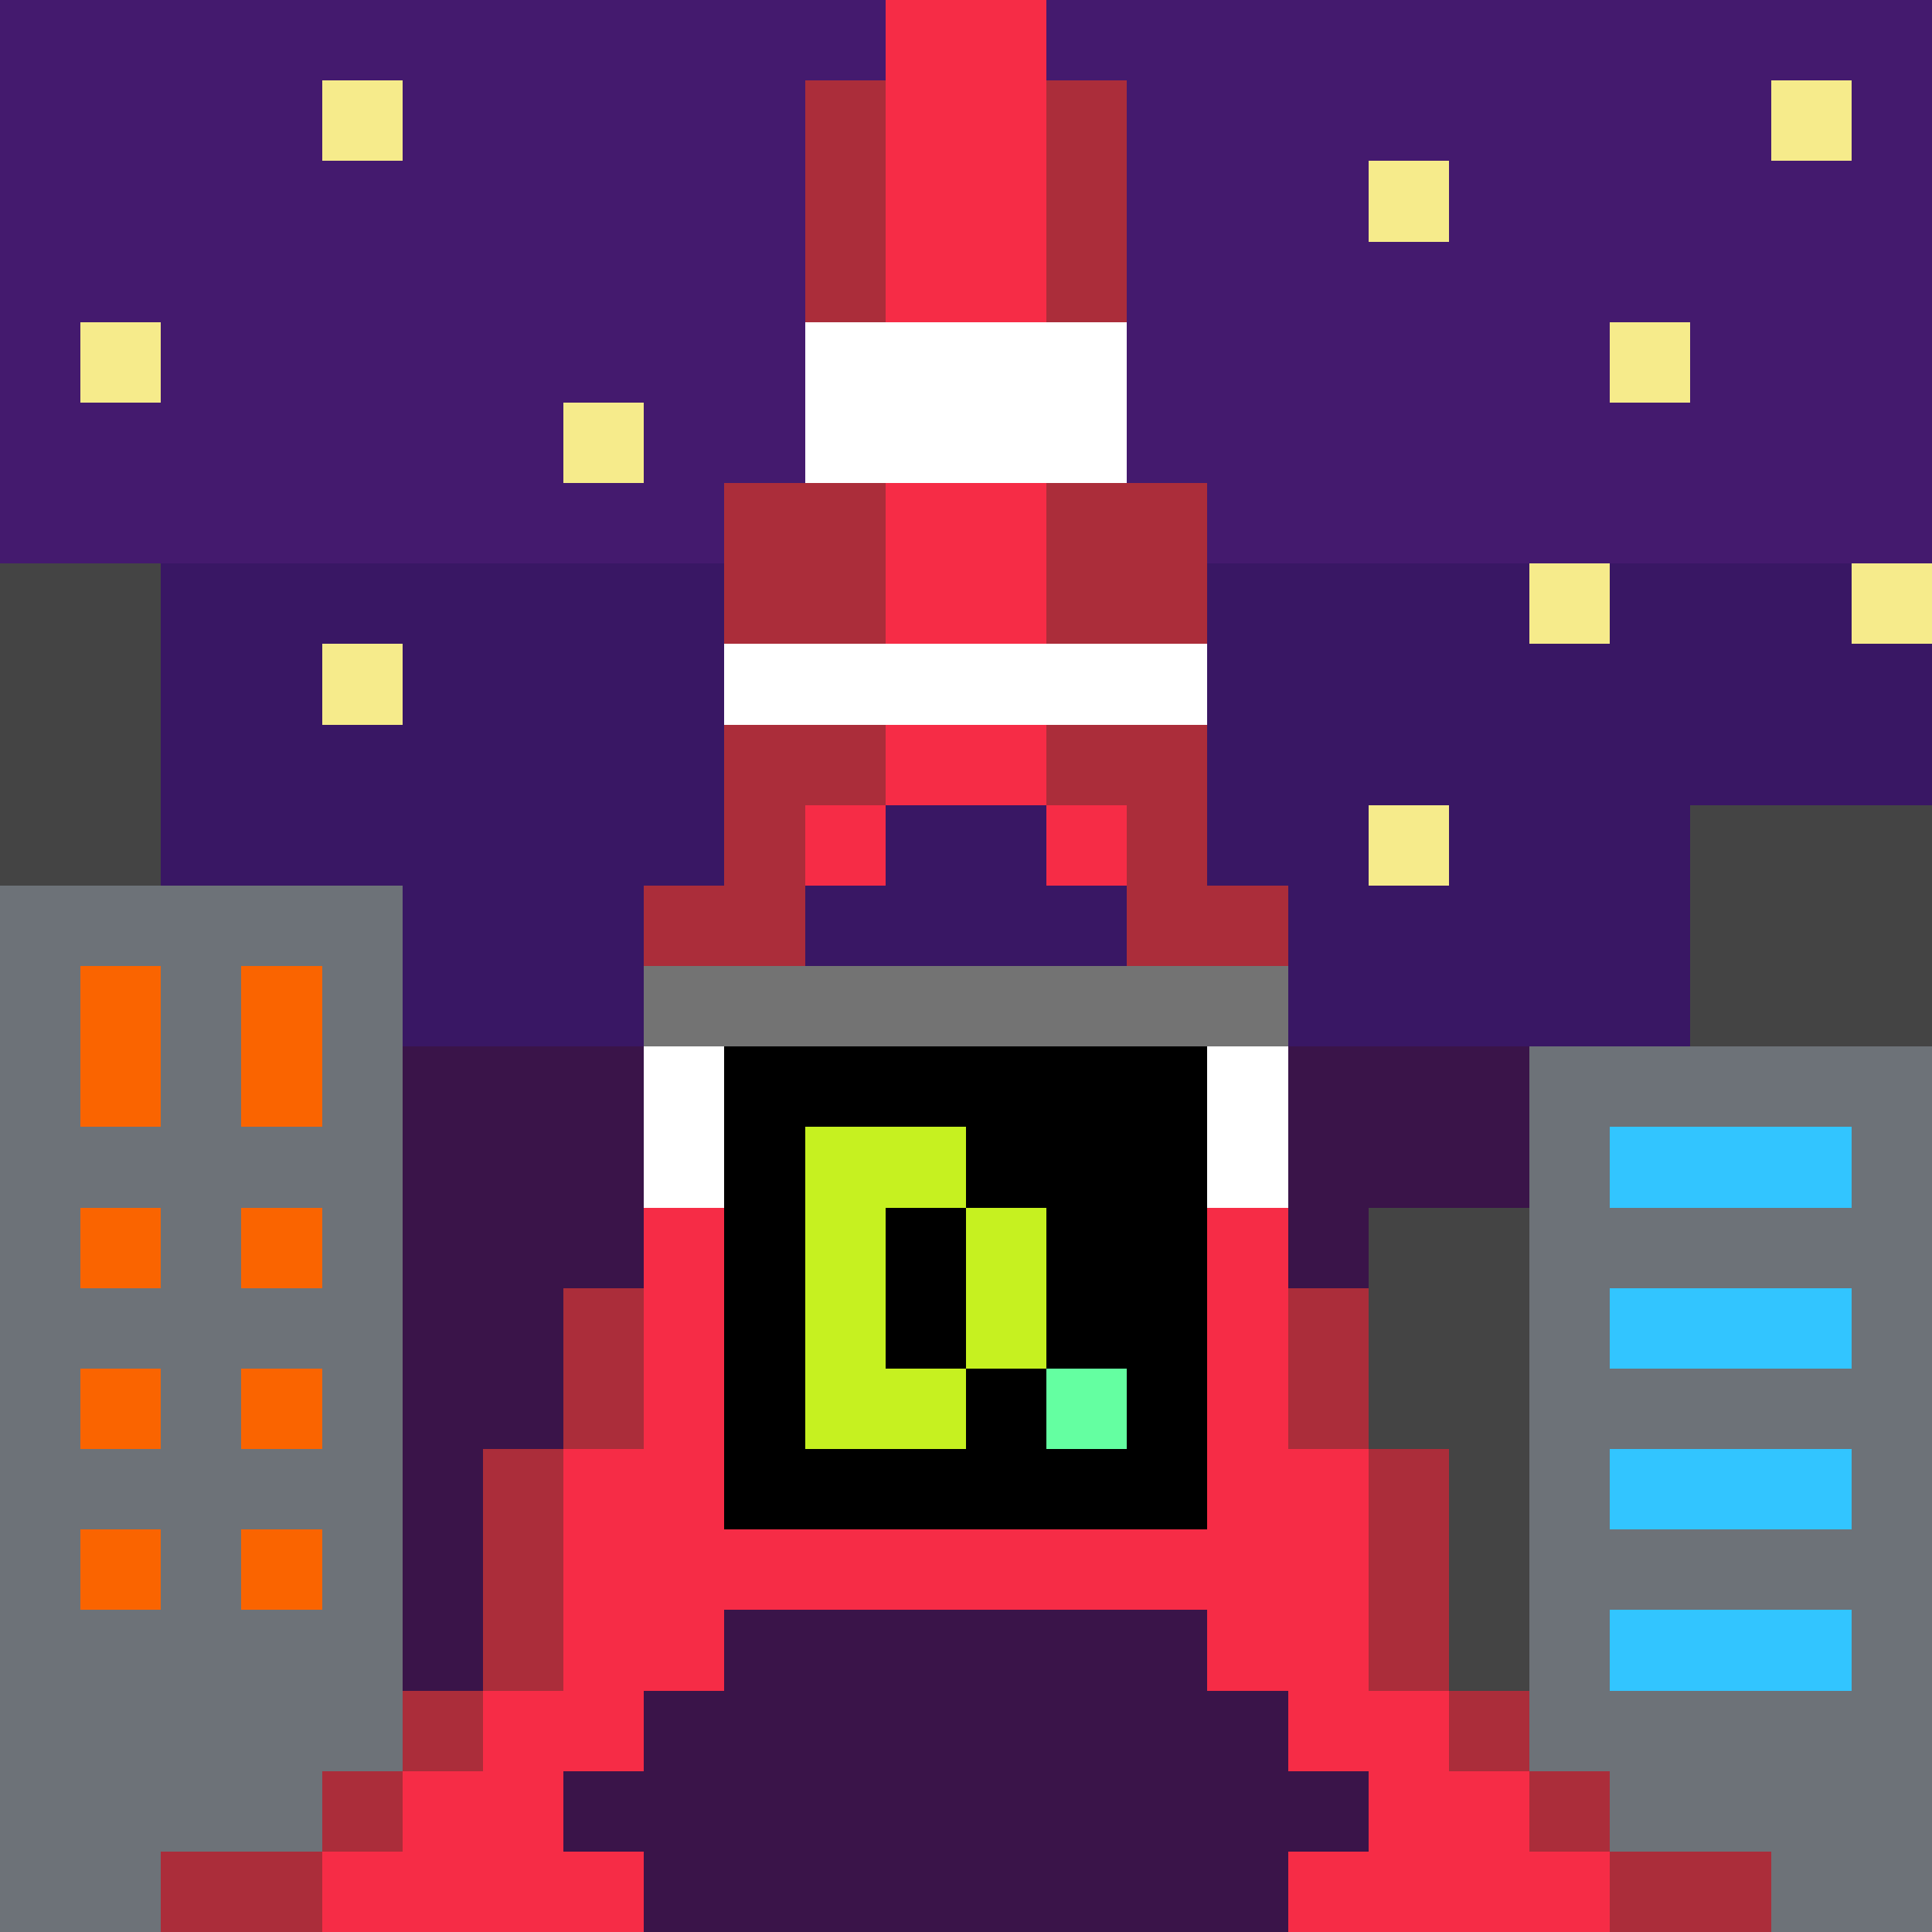
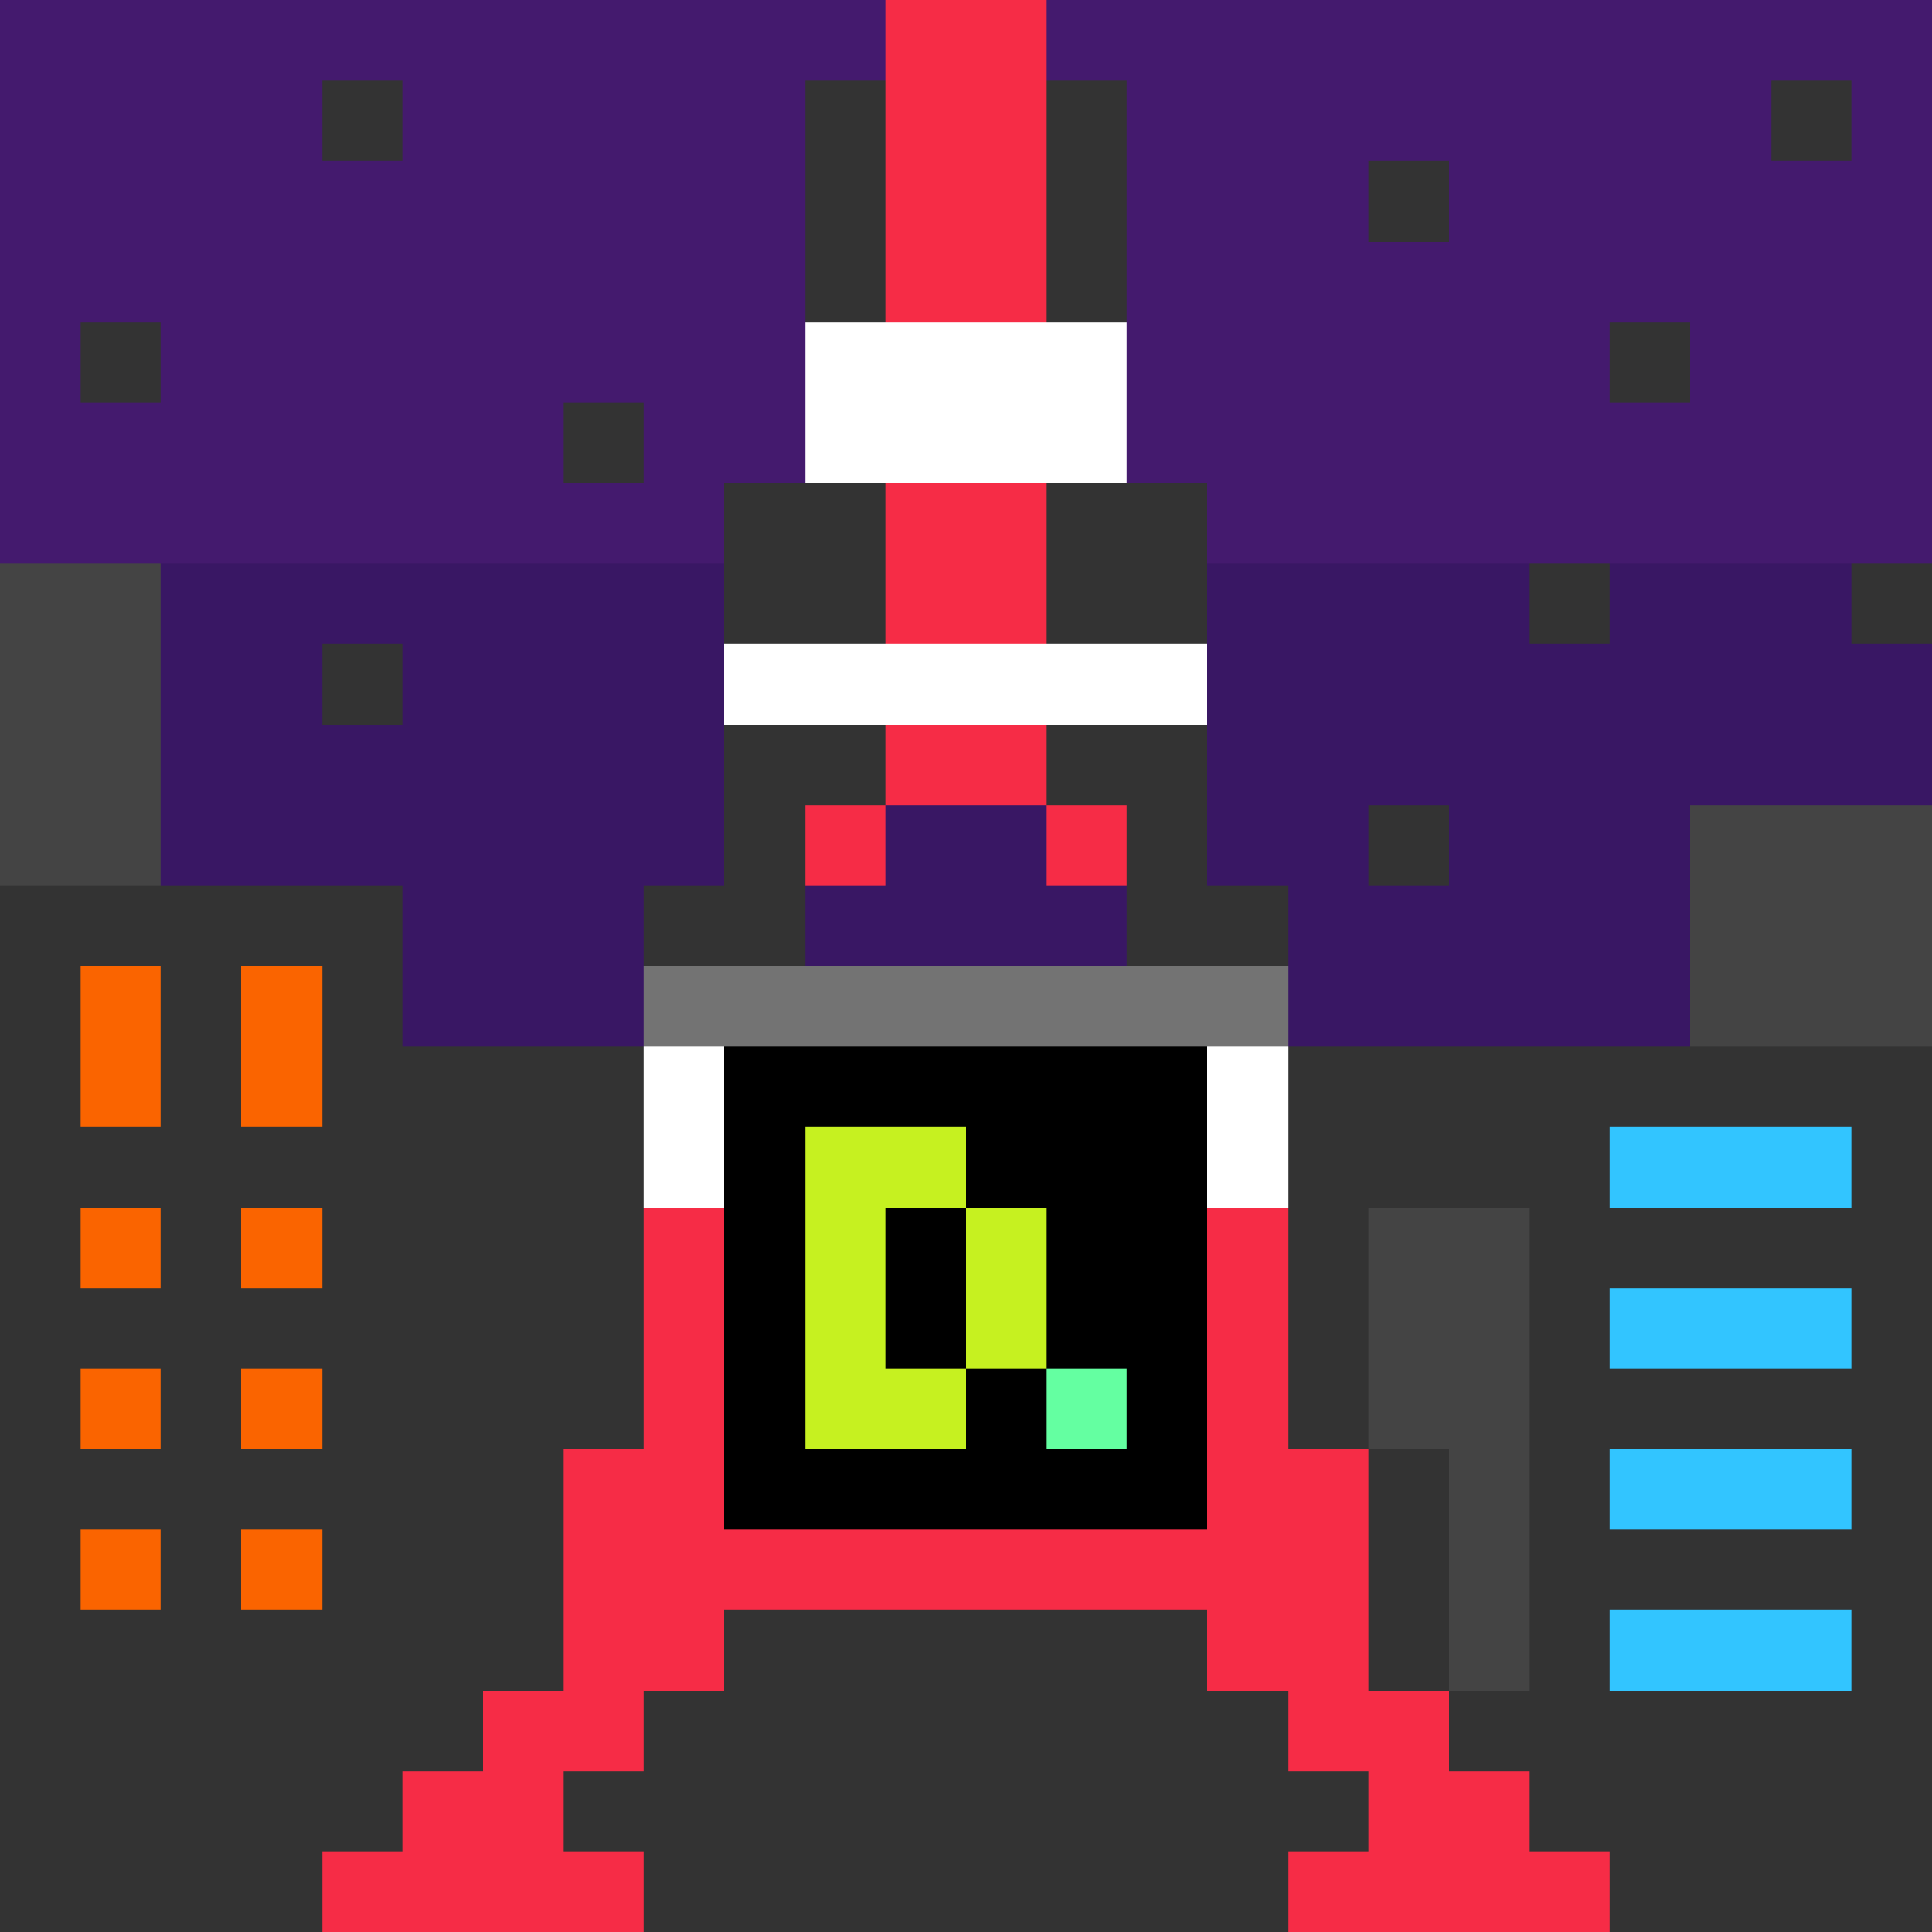
<svg xmlns="http://www.w3.org/2000/svg" viewBox="0 -0.5 24 23.999" width="960" height="960" preserveAspectRatio="none" shape-rendering="crispEdges">
  <rect x="0" y="-0.5" width="24" height="23.999" fill="#333333" stroke="none" />
  <path stroke="#000000" d="M9 13h6M9 14h1M12 14h3M9 15h1M11 15h1M13 15h2M9 16h1M11 16h1M13 16h2M9 17h1M12 17h1M14 17h1M9 18h6" />
  <path stroke="#32c5ff" d="M20 14h3M20 16h3M20 18h3M20 20h3" />
  <path stroke="#391764" d="M2 7h7M15 7h4M20 7h3M2 8h2M5 8h4M15 8h9M2 9h7M15 9h9M2 10h7M11 10h2M15 10h2M18 10h3M5 11h3M10 11h4M16 11h5M5 12h3M16 12h5" />
-   <path stroke="#3a1449" d="M5 13h3M16 13h3M5 14h3M16 14h3M5 15h3M16 15h1M5 16h2M5 17h2M5 18h1M5 19h1M5 20h1M9 20h6M8 21h8M7 22h10M8 23h8" />
  <path stroke="#441a6e" d="M0 0h11M13 0h11M0 1h4M5 1h5M14 1h8M23 1h1M0 2h10M14 2h3M18 2h6M0 3h10M14 3h10M0 4h1M2 4h8M14 4h6M21 4h3M0 5h7M8 5h2M14 5h10M0 6h9M15 6h9" />
  <path stroke="#444444" d="M0 7h2M0 8h2M0 9h2M0 10h2M21 10h3M21 11h3M21 12h3M17 15h2M17 16h2M17 17h2M18 18h1M18 19h1M18 20h1" />
  <path stroke="#64ffa1" d="M13 17h1" />
-   <path stroke="#6d7278" d="M0 11h5M0 12h1M2 12h1M4 12h1M0 13h1M2 13h1M4 13h1M19 13h5M0 14h5M19 14h1M23 14h1M0 15h1M2 15h1M4 15h1M19 15h5M0 16h5M19 16h1M23 16h1M0 17h1M2 17h1M4 17h1M19 17h5M0 18h5M19 18h1M23 18h1M0 19h1M2 19h1M4 19h1M19 19h5M0 20h5M19 20h1M23 20h1M0 21h5M19 21h5M0 22h4M20 22h4M0 23h2M22 23h2" />
  <path stroke="#737373" d="M8 12h8" />
-   <path stroke="#ab2d3a" d="M10 1h1M13 1h1M10 2h1M13 2h1M10 3h1M13 3h1M9 6h2M13 6h2M9 7h2M13 7h2M9 9h2M13 9h2M9 10h1M14 10h1M8 11h2M14 11h2M7 16h1M16 16h1M7 17h1M16 17h1M6 18h1M17 18h1M6 19h1M17 19h1M6 20h1M17 20h1M5 21h1M18 21h1M4 22h1M19 22h1M2 23h2M20 23h2" />
  <path stroke="#c6f120" d="M10 14h2M10 15h1M12 15h1M10 16h1M12 16h1M10 17h2" />
  <path stroke="#f62c46" d="M11 0h2M11 1h2M11 2h2M11 3h2M11 6h2M11 7h2M11 9h2M10 10h1M13 10h1M8 15h1M15 15h1M8 16h1M15 16h1M8 17h1M15 17h1M7 18h2M15 18h2M7 19h10M7 20h2M15 20h2M6 21h2M16 21h2M5 22h2M17 22h2M4 23h4M16 23h4" />
-   <path stroke="#f6eb8b" d="M4 1h1M22 1h1M17 2h1M1 4h1M20 4h1M7 5h1M19 7h1M23 7h1M4 8h1M17 10h1" />
  <path stroke="#fa6400" d="M1 12h1M3 12h1M1 13h1M3 13h1M1 15h1M3 15h1M1 17h1M3 17h1M1 19h1M3 19h1" />
  <path stroke="#ffffff" d="M10 4h4M10 5h4M9 8h6M8 13h1M15 13h1M8 14h1M15 14h1" />
</svg>